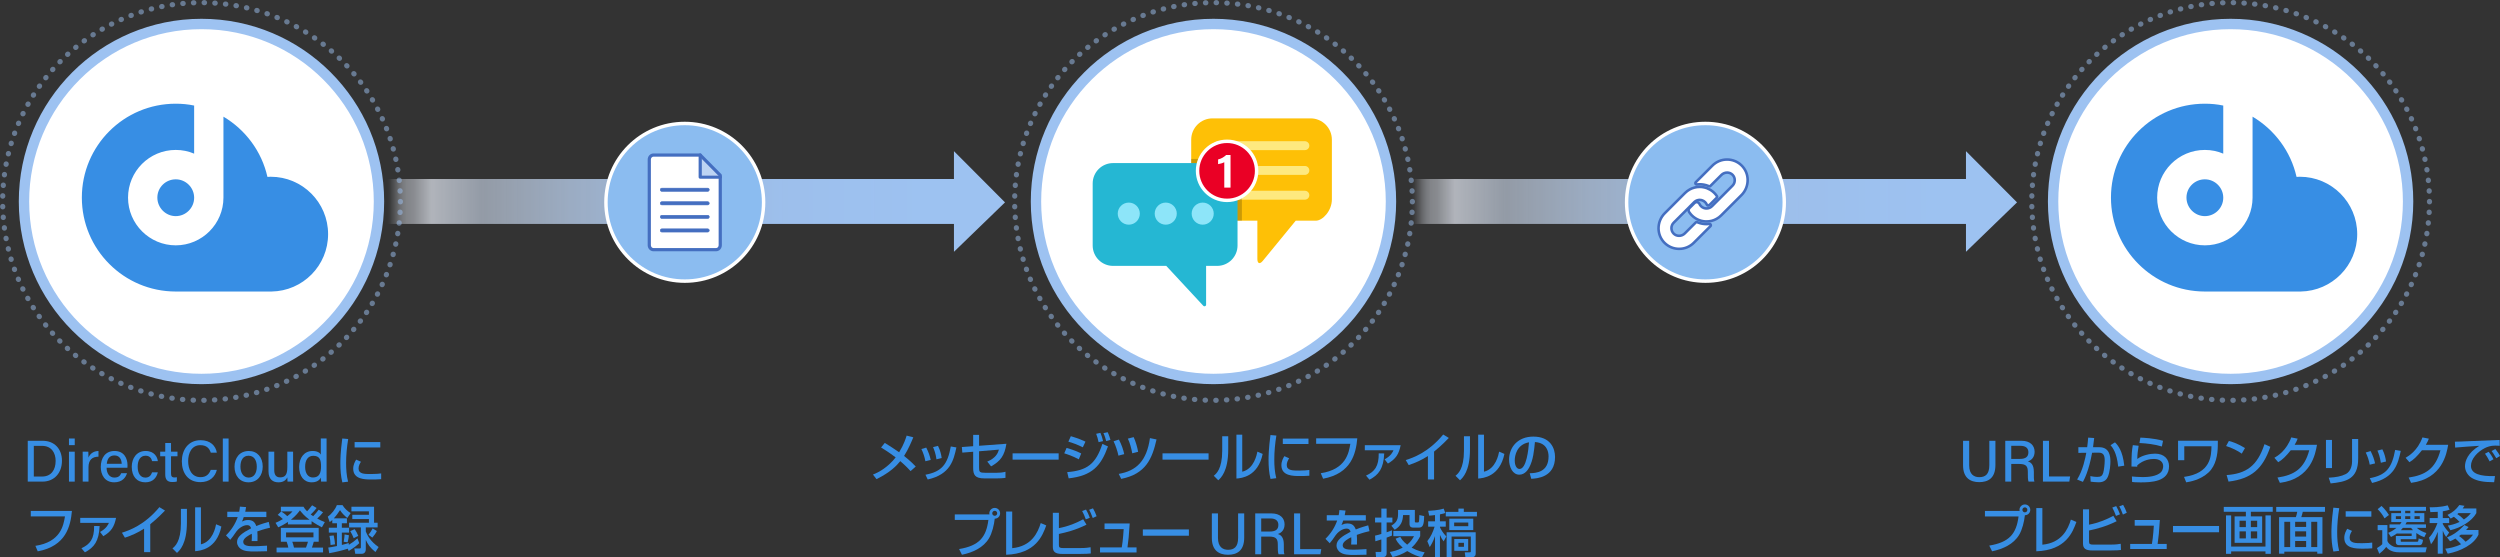
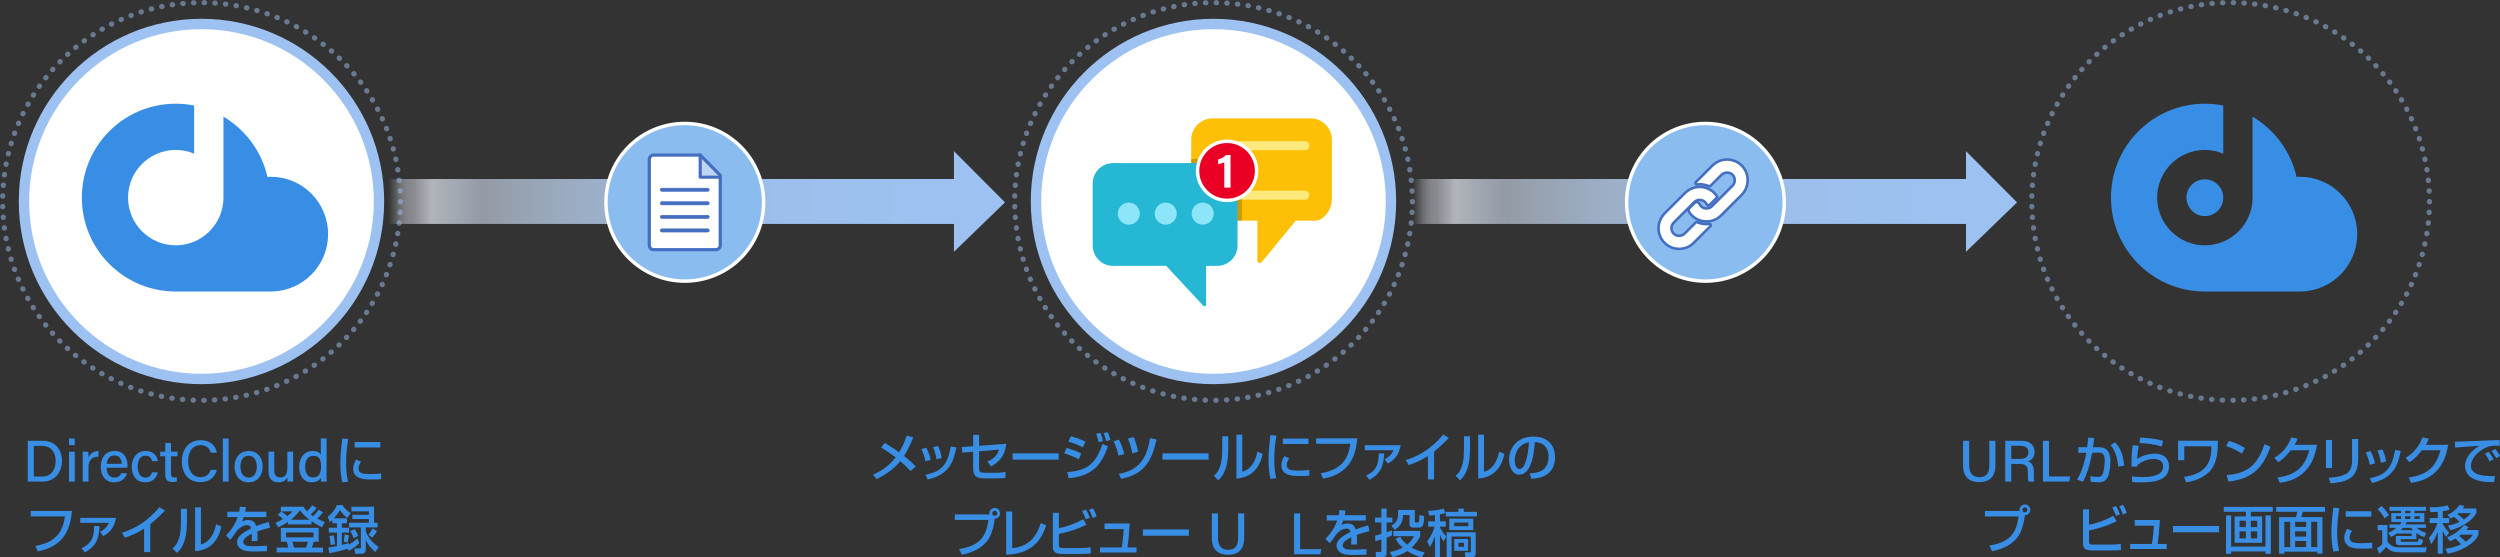
<svg xmlns="http://www.w3.org/2000/svg" xmlns:xlink="http://www.w3.org/1999/xlink" viewBox="0 0 1445.775 322.378">
  <rect x="0" y="0" width="1445.775" height="322.378" fill="#333333" stroke="none" />
  <defs>
    <style>.cls-1{fill:#8bbcf0;}.cls-1,.cls-2{stroke:#fff;stroke-width:2px;}.cls-1,.cls-2,.cls-3{stroke-miterlimit:10;}.cls-4{opacity:.5;}.cls-5{fill-rule:evenodd;}.cls-5,.cls-6,.cls-7,.cls-8,.cls-9,.cls-10,.cls-11,.cls-12,.cls-13,.cls-14,.cls-15,.cls-16{stroke-width:0px;}.cls-5,.cls-10{fill:#378ee4;}.cls-2{fill:#ea0025;}.cls-6,.cls-17{fill:#446ec0;}.cls-7{fill:url(#_名称未設定グラデーション_6-2);}.cls-8{fill:#bdd4f3;}.cls-9{fill:#25b7d3;}.cls-11{fill:#fec006;}.cls-18,.cls-19{fill:none;stroke-width:3px;}.cls-18,.cls-19,.cls-17{stroke-linecap:round;stroke-linejoin:round;}.cls-18,.cls-17{stroke:#446ec0;}.cls-19{stroke-dasharray:0 0 .199 5.978;}.cls-19,.cls-3{stroke:#9dc2f1;}.cls-12{fill:url(#_名称未設定グラデーション_6);}.cls-17{stroke-width:.35px;}.cls-3{stroke-width:6px;}.cls-3,.cls-13{fill:#fff;}.cls-14{fill:#8de5f9;}.cls-15{fill:#000;opacity:.2;}.cls-16{fill:#fef39e;opacity:.8;}</style>
    <linearGradient id="_名称未設定グラデーション_6" x1="2040.298" y1="7275.317" x2="2040.298" y2="6917.932" gradientTransform="translate(7499.134 -1923.781) rotate(90)" gradientUnits="userSpaceOnUse">
      <stop offset="0" stop-color="#e6ebf5" stop-opacity="0" />
      <stop offset=".001" stop-color="rgba(230,235,245,.066)" stop-opacity=".066" />
      <stop offset=".005" stop-color="rgba(230,235,245,.215)" stop-opacity=".215" />
      <stop offset=".009" stop-color="rgba(230,235,245,.347)" stop-opacity=".347" />
      <stop offset=".014" stop-color="rgba(230,235,245,.458)" stop-opacity=".458" />
      <stop offset=".019" stop-color="rgba(230,235,245,.547)" stop-opacity=".547" />
      <stop offset=".025" stop-color="rgba(230,235,245,.616)" stop-opacity=".616" />
      <stop offset=".032" stop-color="rgba(230,235,245,.665)" stop-opacity=".665" />
      <stop offset=".043" stop-color="rgba(230,235,245,.692)" stop-opacity=".692" />
      <stop offset=".072" stop-color="#e6ebf5" stop-opacity=".7" />
      <stop offset=".155" stop-color="rgba(212,225,244,.772)" stop-opacity=".772" />
      <stop offset=".305" stop-color="rgba(188,211,242,.872)" stop-opacity=".872" />
      <stop offset=".465" stop-color="rgba(170,201,241,.944)" stop-opacity=".944" />
      <stop offset=".642" stop-color="rgba(160,195,241,.986)" stop-opacity=".986" />
      <stop offset=".867" stop-color="#9dc2f1" />
    </linearGradient>
    <linearGradient id="_名称未設定グラデーション_6-2" y1="6682.95" y2="6332.671" xlink:href="#_名称未設定グラデーション_6" />
  </defs>
  <g id="arrow1">
    <polygon class="cls-12" points="551.678 145.618 581.203 117.04 551.678 87.416 551.678 103.527 223.817 103.527 223.817 129.506 551.678 129.506 551.678 145.618" />
    <polygon class="cls-7" points="1136.939 145.618 1166.464 117.04 1136.939 87.416 1136.939 103.527 816.184 103.527 816.184 129.506 1136.939 129.506 1136.939 145.618" />
  </g>
  <g id="Slack">
    <circle class="cls-3" cx="701.764" cy="116.517" r="102.647" />
    <g class="cls-4">
      <circle class="cls-19" cx="701.764" cy="116.517" r="115.017" />
    </g>
    <path class="cls-11" d="M688.887,80.782l-0,34.512c-0,6.803,5.525,12.326,12.328,12.326l25.933 0-0,22.113c-0,2.736,1.406,3.229,3.132,1.134l19.055-23.247s7.962 0,11.686 0c3.722 0,9.219-5.523,9.219-12.326l0-34.512c0-6.805-5.521-12.327-12.326-12.327l-56.699-0c-6.803-0-12.328,5.522-12.328,12.327Z" />
    <path class="cls-16" d="M754.622,86.815h-50.117c-1.422,0-2.575-1.153-2.575-2.576,0-1.423,1.153-2.576,2.575-2.576h50.117c1.422,0,2.575,1.153,2.575,2.576,0,1.423-1.153,2.576-2.575,2.576Z" />
-     <path class="cls-16" d="M754.622,101.139h-50.117c-1.422,0-2.575-1.153-2.575-2.576,0-1.423,1.153-2.576,2.575-2.576h50.117c1.422,0,2.575,1.153,2.575,2.576,0,1.423-1.153,2.576-2.575,2.576Z" />
    <path class="cls-16" d="M754.622,115.463h-50.117c-1.422,0-2.575-1.153-2.575-2.576s1.153-2.576,2.575-2.576h50.117c1.422,0,2.575,1.153,2.575,2.576s-1.153,2.576-2.575,2.576Z" />
    <path class="cls-15" d="M688.852,91.923l-0,23.371c-0,6.803,5.525,12.326,12.328,12.326l17.012 0.0 0-23.371c0-6.803-5.523-12.326-12.326-12.326l-17.014-0Z" />
    <path class="cls-9" d="M703.886,94.312h-60.189c-6.513,0-11.792,5.28-11.792,11.792v35.868c0,6.513,5.279,11.792,11.792,11.792h30.762l21.44,23.089c.571.615,1.601.211,1.601-.629v-22.46h6.387c6.513,0,11.792-5.28,11.792-11.792v-35.868c0-6.513-5.279-11.792-11.792-11.792Z" />
    <circle class="cls-14" cx="652.787" cy="123.547" r="6.387" />
    <circle class="cls-14" cx="674.16" cy="123.547" r="6.387" />
    <circle class="cls-14" cx="695.533" cy="123.547" r="6.387" />
    <circle class="cls-2" cx="709.632" cy="98.795" r="17.08" />
    <path class="cls-13" d="M708.012,108.507v-14.691c-.894.498-2.599.985-3.576,1.102v-2.712c1.673-.348,3.484-1.386,4.638-2.585h2.555v18.886h-3.617Z" />
    <path class="cls-10" d="M1138.799,254.91v14.184c0,5.381,2.921,6.857,5.854,6.857,3.422,0,5.792-1.619,5.792-6.857v-14.184h3.523v14.004c0,7.739-4.33,9.911-9.383,9.911-5.001,0-9.328-2.333-9.328-9.713v-14.202h3.542Z" />
    <path class="cls-10" d="M1163.122,268.301v10.221h-3.461v-23.612h9.444c4.908,0,7.528,2.671,7.528,6.349,0,3.087-1.755,4.92-3.912,5.56,1.783.501,3.477,1.897,3.477,6.021v1.042c0,1.619-.059,3.631.321,4.642h-3.384c-.427-1.02-.417-2.847-.417-5.118v-.473c0-3.214-.894-4.63-5.047-4.63h-4.55ZM1163.122,265.397h4.973c3.455,0,4.945-1.302,4.945-3.827,0-2.398-1.563-3.755-4.636-3.755h-5.282v7.582Z" />
    <path class="cls-10" d="M1181.454,254.91h3.505v20.646h12.211l-.464,2.967h-15.252v-23.612Z" />
    <path class="cls-10" d="M1211.085,253.32c-.12,1.29-.271,2.489-.66,5.31h3.63c6.029,0,6.42,5.399,6.42,8.37,0,1.17-.181,5.85-1.561,8.909-1.35,3-4.35,3-5.34,3-1.649,0-3.569-.24-4.529-.36l-.18-3.21c.84.181,2.279.45,4.05.45,1.92,0,2.85-.51,3.39-2.34.479-1.56.87-5.22.87-7.17,0-3.09-.87-4.529-3.54-4.5l-3.75.03c-1.92,10.59-4.439,15.21-5.31,16.859l-3.36-1.35c3.39-5.46,4.771-12.54,5.31-15.479l-4.59.06v-3.27h5.101c.3-2.25.449-3.93.569-5.55l3.48.24ZM1224.973,269.849c-.81-8.189-3.329-11.13-4.439-12.42l2.58-1.62c1.649,1.65,4.439,4.74,5.37,13.5l-3.511.54Z" />
    <path class="cls-10" d="M1236.794,257.79c-.51,3.3-.75,4.77-.78,7.619,3.03-2.249,7.561-3.06,10.26-3.06,5.43,0,8.1,3.3,8.1,7.319,0,9-10.529,9.3-16.499,9.3-2.939,0-4.109-.149-4.859-.239l-.12-3.181c1.05.091,3.81.36,6.359.36,2.61,0,8.1-.3,10.56-2.939.93-.99,1.17-2.761,1.17-3.36,0-2.37-1.83-4.2-5.37-4.2-2.01,0-6.029.48-9.6,3.66-.029.33-.029.48-.029.811l-3.33-.091c0-7.05.21-9.299.78-12.359l3.359.36ZM1250.234,258.21c-4.199-1.26-8.579-1.8-12.959-2.01l.51-3.12c1.47.06,7.8.3,13.109,1.83l-.66,3.3Z" />
    <path class="cls-10" d="M1282.603,254.88l-.029,2.97c-.061,4.86-.99,11.34-5.37,15.39-4.68,4.32-10.649,5.34-12.899,5.7l-1.26-3.15c15.539-2.1,15.749-12.09,15.869-17.699h-15.72v8.04h-3.6v-11.25h23.009Z" />
    <path class="cls-10" d="M1296.434,262.349c-2.25-1.649-5.97-3.479-9.06-4.41l1.619-2.939c2.641.75,5.25,1.62,9.3,4.109l-1.859,3.24ZM1287.674,274.739c11.22-.81,17.729-5.13,21.899-17.879l3.39,1.529c-4.41,12.81-10.89,18.479-24.18,20.13l-1.109-3.78Z" />
    <path class="cls-10" d="M1339.934,257.219c-.87,5.04-3.33,19.709-21.449,22.02l-1.41-3.061c9.779-1.439,15.539-5.159,18.39-15.779h-10.71c-2.7,3.42-4.979,5.61-7.229,6.9l-2.22-2.55c1.8-1.051,6.959-4.11,9.749-11.79l3.69.72c-.36.96-.66,1.801-1.71,3.54h12.899Z" />
    <path class="cls-10" d="M1348.605,270.689h-3.479v-16.289h3.479v16.289ZM1363.754,265.259c0,11.999-7.14,13.379-15.929,14.31l-1.11-3.3c4.35-.271,7.229-.78,9.84-2.101,3.479-1.77,3.66-6.18,3.66-7.319v-12.989h3.539v11.399Z" />
    <path class="cls-10" d="M1370.445,268.739c-.449-2.489-1.199-4.739-2.31-7.05l2.82-.84c1.409,2.88,2.01,4.62,2.579,7.14l-3.09.75ZM1370.475,276.539c9.54-1.77,12.81-6.06,14.67-16.35l3.239.57c-1.59,7.29-3.42,15.569-16.589,18.539l-1.32-2.76ZM1376.865,267.63c-.479-3.36-1.29-5.43-1.979-7.05l2.85-.721c1.35,2.61,1.89,5.221,2.13,7.021l-3,.75Z" />
    <path class="cls-10" d="M1415.805,257.219c-.87,5.04-3.33,19.709-21.449,22.02l-1.41-3.061c9.779-1.439,15.539-5.159,18.39-15.779h-10.71c-2.7,3.42-4.979,5.61-7.229,6.9l-2.22-2.55c1.8-1.051,6.959-4.11,9.749-11.79l3.69.72c-.36.96-.66,1.801-1.71,3.54h12.899Z" />
    <path class="cls-10" d="M1445.595,257.82c-.63-.061-1.32-.12-2.61-.12-2.699,0-4.529.72-5.939,1.409-4.26,2.131-8.069,6.24-8.069,10.29,0,4.56,5.25,6.18,13.89,5.91l-.48,3.569c-6.449-.03-9.659-.78-12.39-2.189-2.699-1.38-4.47-4.23-4.47-7.021,0-3.09,1.59-7.77,8.28-11.849-4.681.27-9.33.63-13.979,1.02l-.12-3.42c2.069,0,4.319-.12,6.39-.21,2.58-.12,16.35-.66,19.439-.78l.06,3.391ZM1439.776,266.819c-1.2-2.34-1.891-3.359-2.67-4.439l2.1-1.11c.81.99,1.89,2.46,2.79,4.32l-2.22,1.229ZM1443.616,264.989c-1.65-2.729-1.86-3.029-2.73-4.17l2.22-1.14c.99,1.2,2.25,3.03,2.67,4.02l-2.159,1.29Z" />
    <path class="cls-10" d="M1150.399,315.518c11.639-1.89,15.688-6.899,16.949-16.829h-19.439v-3.21h20.069c-.03-.149-.09-.33-.09-.63,0-1.71,1.409-3.12,3.119-3.12,1.74,0,3.12,1.41,3.12,3.12,0,1.62-1.229,3.09-3.12,3.12-.359,3.6-1.529,8.34-3.3,11.31-3.27,5.489-9.39,8.25-15.659,9.539l-1.649-3.3ZM1169.568,294.849c0,.811.66,1.44,1.439,1.44.811,0,1.44-.63,1.44-1.44,0-.81-.63-1.439-1.44-1.439-.779,0-1.439.63-1.439,1.439Z" />
-     <path class="cls-10" d="M1181.119,315.008c11.279-1.05,14.85-9.09,16.5-14.52l3.18,1.38c-2.101,5.851-6.06,16.38-23.189,16.949v-24.988h3.51v21.179Z" />
    <path class="cls-10" d="M1208.119,294.549v8.88c5.819-1.141,10.109-3,14.039-5.13l1.92,3.12c-6.33,3.149-11.729,4.47-15.959,5.369v6.479c0,1.381.569,1.681,2.43,1.681h10.02c3.18,0,4.92-.3,5.88-.48l.12,3.601c-1.23.119-2.58.27-6.33.27h-10.229c-4.05,0-5.399-1.26-5.399-4.08v-19.709h3.51ZM1223.688,298.359c-.811-2.22-1.17-3-2.13-4.829l2.25-.841c.899,1.591,1.59,3.03,2.189,4.74l-2.31.93ZM1227.708,297.58c-.93-2.55-1.439-3.54-2.1-4.771l2.22-.84c.78,1.351,1.56,2.94,2.1,4.56l-2.22,1.051Z" />
    <path class="cls-10" d="M1249.069,300.729c-.42,6.899-.75,10.02-1.29,13.829h5.25v2.94h-21.119v-2.94h12.569c.72-3.899,1.08-10.169,1.11-10.56h-11.07v-3.27h14.55Z" />
    <path class="cls-10" d="M1283.298,304.179v3.63h-26.639v-3.63h26.639Z" />
    <path class="cls-10" d="M1314.348,295.96h-12.659v2.67h6.54v15.299h-15.93v-15.299h6.51v-2.67h-12.779v-2.82h28.318v2.82ZM1287.32,298.059h2.97v18.029h19.859v-18.029h3.09v22.229h-3.09v-1.41h-19.859v1.41h-2.97v-22.229ZM1295.149,301.149v3.69h3.66v-3.69h-3.66ZM1295.149,307.298v4.08h3.66v-4.08h-3.66ZM1301.689,301.149v3.69h3.66v-3.69h-3.66ZM1301.689,307.298v4.08h3.66v-4.08h-3.66Z" />
    <path class="cls-10" d="M1344.558,295.989h-12.839c-.271,1.2-.54,2.131-.87,3.091h12.239v21.119h-3v-1.171h-19.049v1.171h-3.03v-21.119h9.689c.271-.721.63-1.891.811-3.091h-12.149v-2.819h28.198v2.819ZM1321.04,301.779v14.58h3.39v-14.58h-3.39ZM1327.309,301.779v2.94h6.359v-2.94h-6.359ZM1327.309,307.269v3.06h6.359v-3.06h-6.359ZM1327.309,312.879v3.48h6.359v-3.48h-6.359ZM1336.609,301.779v14.58h3.479v-14.58h-3.479Z" />
    <path class="cls-10" d="M1352.81,293.889c-.75,4.59-1.2,9.21-1.2,13.859,0,3.6.24,7.32,1.14,10.8l-3.329.42c-.87-3.51-1.141-7.229-1.141-11.069,0-1.62.061-6.42,1.11-14.31l3.42.3ZM1360.19,307.029c-.66,1.05-1.38,2.37-1.38,3.899,0,3.21,3.39,3.21,7.169,3.21,3.061,0,4.8-.21,5.91-.359v3.329c-1.979.181-4.26.181-5.49.181-3.93,0-10.679,0-10.679-6.24,0-2.34,1.02-4.109,1.71-5.249l2.76,1.229ZM1371.379,295.66v3.119h-14.85v-3.119h14.85Z" />
    <path class="cls-10" d="M1375.01,303.639h5.64v9.119c.181.51.51,1.53,2.34,2.7,1.59,1.05,2.73,1.05,4.14,1.05h16.29l-.69,2.91h-15.089c-5.07,0-6.84-2.13-7.68-3.12-1.59,1.98-2.49,2.79-3.99,3.96l-1.35-3.3c.479-.271,2.31-1.44,3.06-2.25v-8.1h-2.67v-2.97ZM1377.26,292.599c2.4,2.19,3.93,4.68,4.29,5.22l-2.58,1.95c-.78-1.62-2.46-3.899-3.96-5.31l2.25-1.86ZM1386.29,308.409c-1.439,1.05-2.46,1.59-3.569,2.13l-1.59-2.399c1.02-.42,2.64-1.11,4.8-2.88h-4.05v-2.011h6.06c.479-.569.63-.869.899-1.35h-5.939v-5.13h5.64v-1.38h-6.659v-2.25h21.089v2.25h-6.63v1.38h5.67v5.13h-10.17c-.18.36-.359.69-.75,1.35h11.88v2.011h-5.28c1.65,1.71,4.62,2.699,5.49,2.999l-1.17,2.4c-2.25-.75-3.87-1.86-4.62-2.4v3.57h-9.029v.96c0,.27,0,.51.39.51h9c.75,0,.78-.18.96-1.92l2.52.811c-.21,1.859-.6,3.06-1.92,3.06h-11.969c-1.71,0-1.801-1.32-1.801-1.62v-3.66h9.15v-1.409h-8.4v-.15ZM1385.54,298.509v1.62h3v-1.62h-3ZM1395.469,306.609c-.6-.63-.84-.96-1.109-1.35h-4.74c-.57.72-1.109,1.229-1.229,1.35h7.079ZM1390.94,295.389v1.38h2.97v-1.38h-2.97ZM1390.94,298.509v1.62h2.97v-1.62h-2.97ZM1396.339,298.509v1.62h3.03v-1.62h-3.03Z" />
    <path class="cls-10" d="M1409.78,295.989c-1.229.091-2.34.15-4.29.181l-.39-2.82c1.41.03,6.149.09,10.409-1.109l1.11,2.489c-.99.36-1.83.66-3.93.96v3.93h3.689v2.88h-3.689v.54c.96,1.83,2.22,3.42,3.689,4.92l-1.739,2.58c-.84-1.14-1.29-1.92-1.95-3.66v13.32h-2.91v-12.66c-1.5,4.14-3,6.03-3.899,7.2l-1.17-3.78c2.58-2.729,4.02-6.06,4.89-8.46h-4.5v-2.88h4.68v-3.63ZM1433.329,306.519v2.67c-2.55,5.64-10.259,9.569-17.789,11.01l-1.41-2.88c2.19-.271,5.46-.78,9.12-2.58-.69-.811-2.46-2.61-3.27-3.3-1.29.84-2.19,1.199-3.09,1.59l-1.74-2.25c3.39-1.351,6.569-3.45,10.02-7.14l2.43,1.14c-.479.66-.81,1.05-1.47,1.74h7.199ZM1432.099,294.069v2.67c-2.64,4.74-8.97,8.49-15.029,9.9l-1.44-2.7c1.62-.271,3.84-.69,6.75-2.1-.81-.9-2.01-2.07-3.27-3-.84.54-1.05.66-1.83,1.08l-1.86-2.16c3.181-1.53,4.771-2.94,6.87-5.7l2.939.45c-.479.75-.659,1.05-1.05,1.56h7.92ZM1421.719,296.739c-.18.211-.359.36-.63.57,1.41.9,2.4,1.68,3.81,3.12,2.37-1.62,3.15-2.61,4.021-3.69h-7.2ZM1423.189,309.189c-.42.3-.659.51-1.079.81,2.039,1.38,3.51,3,3.779,3.3,2.7-1.77,3.78-3.42,4.26-4.109h-6.96Z" />
    <path class="cls-1" d="M350.422,116.993c0,25.245,20.523,45.586,45.586,45.586,25.245,0,45.586-20.341,45.586-45.586,0-25.245-20.523-45.586-45.586-45.586-25.245,0-45.586,20.341-45.586,45.586Z" />
    <path class="cls-1" d="M940.683,116.993c0,25.245,20.523,45.586,45.586,45.586,25.245,0,45.586-20.341,45.586-45.586,0-25.245-20.523-45.586-45.586-45.586-25.245,0-45.586,20.341-45.586,45.586Z" />
    <path class="cls-13" d="M414.087,144.392h-36.159c-1.349-0-2.443-1.167-2.443-2.606v-49.515c0-1.439,1.094-2.606,2.443-2.606l27.018 0,11.584,11.71v40.411c0,1.439-1.094,2.606-2.443,2.606Z" />
    <path class="cls-17" d="M409.233,110.661l-26.451-0c-.513 0-.929-.416-.929-.929,0-.513.416-.929.929-.929h26.451c.513,0,.929.416.929.929,0,.513-.416.929-.929.929Z" />
    <path class="cls-17" d="M409.233,118.507h-26.451c-.513,0-.929-.416-.929-.929s.416-.929.929-.929h26.451c.513,0,.929.416.929.929,0,.513-.416.929-.929.929Z" />
    <path class="cls-17" d="M409.233,126.353h-26.451c-.513,0-.929-.416-.929-.929,0-.513.416-.929.929-.929h26.451c.513-0.0.929.416.929.929,0,.513-.416.929-.929.929Z" />
    <path class="cls-17" d="M409.233,134.199h-26.451c-.513,0-.929-.416-.929-.929,0-.513.416-.929.929-.929h26.451c.513,0,.929.416.929.929,0,.513-.416.929-.929.929Z" />
    <polygon class="cls-8" points="405.141 89.433 405.585 101.522 416.009 101.522 405.141 89.433" />
    <path class="cls-6" d="M416.53,103.365h-11.584c-.513,0-.929-.416-.929-.929v-12.77c0-.513.416-.929.929-.929.513 0.0.929.416.929.929v11.841h10.654c.513 0.0.929.416.929.929,0,.513-.416.929-.929.929Z" />
    <path class="cls-6" d="M414.088,145.321h-36.159c-1.86,0-3.373-1.585-3.373-3.535v-49.515c0-1.95,1.513-3.535,3.373-3.535l27.018-0c.248 0.0.486.1.661.276l11.584,11.71c.171.174.268.408.268.653v40.411c0,1.95-1.513,3.535-3.372,3.535ZM377.928,90.595c-.835,0-1.514.752-1.514,1.676v49.515c0,.924.679,1.676,1.514,1.676h36.159c.835,0,1.513-.752,1.513-1.676v-40.029l-11.042-11.163h-26.63Z" />
    <path class="cls-18" d="M988.626,130.256c-.569.068-1.145.106-1.722.106-.841,0-1.691-.076-2.517-.227-.902-.159-1.79-.402-2.639-.736-.182-.068-.357-.144-.538-.22l-6.37,6.362c-1.001,1.001-2.396,1.577-3.829,1.577-1.426,0-2.738-.546-3.7-1.547-1.964-2.032-1.941-5.315.06-7.31l6.886-6.885,4.989-4.997c.081-.081.167-.155.253-.229.07-.061.14-.12.212-.176.183-.144.374-.275.572-.392.068-.04.137-.079.206-.115.206-.109.419-.205.639-.285.079-.029.159-.056.239-.08.212-.066.43-.118.652-.156.1-.017.201-.031.302-.043.107-.012.213-.026.322-.031h.008c.099-.016.197-.016.296-.016.622,0,1.236.114,1.82.334.698.258,1.327.66,1.858,1.19.455.455.819.978,1.077,1.555.023.06.053.113.091.159.243-.099.463-.25.652-.44l3.822-3.822c-.394-.607-.865-1.175-1.388-1.698-.523-.523-1.092-.994-1.699-1.395-.136-.091-.273-.182-.41-.266-.569-.341-1.168-.637-1.774-.872-.675-.258-1.372-.455-2.078-.576-.652-.114-1.319-.175-1.986-.175-1.911,0-3.753.478-5.392,1.372-.925.508-1.782,1.152-2.54,1.911l-11.746,11.746c-2.161,2.161-3.382,5.156-3.359,8.227.03,3.033,1.221,5.846,3.367,7.917,2.1,2.032,4.868,3.146,7.795,3.146,3.003,0,5.824-1.168,7.939-3.283l5.4-5.4,4.232-4.216c-.006.001-.012.001-.018.002l.017-.016Z" />
    <path class="cls-18" d="M1006.575,96.148c-2.101-2.025-4.868-3.139-7.795-3.139-3.003,0-5.824,1.16-7.94,3.283l-5.399,5.399-4.233,4.216c.006-.001.012-.001.019-.002l-.017.016c.569-.068,1.145-.106,1.721-.106.841,0,1.691.076,2.51.22.895.159,1.79.402,2.639.735.182.068.371.144.554.22l6.362-6.355c1.001-1.001,2.397-1.577,3.83-1.577,1.425,0,2.745.546,3.708,1.54,1.964,2.032,1.934,5.315-.068,7.317l-6.878,6.885-4.997,4.998c-.91.91-2.116,1.44-3.413,1.501-.09.015-.189.015-.28.015-.629,0-1.236-.107-1.82-.326-.705-.258-1.327-.66-1.866-1.19-.455-.456-.811-.978-1.069-1.555-.023-.061-.053-.114-.099-.167-.182-.273-.493-.44-.834-.44-.266,0-.523.107-.72.296l-2.919,2.927c-.341.334-.395.865-.144,1.266.046.076.098.152.144.22.409.607.872,1.176,1.395,1.699.523.524,1.092.993,1.698,1.388.129.099.266.182.402.265.569.341,1.16.637,1.782.872.66.258,1.357.455,2.07.584.653.114,1.32.174,1.987.174,1.919,0,3.761-.478,5.399-1.38.918-.5,1.775-1.138,2.533-1.903l11.754-11.753c2.161-2.154,3.382-5.157,3.352-8.227-.023-3.033-1.221-5.846-3.367-7.917Z" />
    <path class="cls-13" d="M988.626,130.256c-.569.068-1.145.106-1.722.106-.841,0-1.691-.076-2.517-.227-.902-.159-1.79-.402-2.639-.736-.182-.068-.357-.144-.538-.22l-6.37,6.362c-1.001,1.001-2.396,1.577-3.829,1.577-1.426,0-2.738-.546-3.7-1.547-1.964-2.032-1.941-5.315.06-7.31l6.886-6.885,4.989-4.997c.081-.081.167-.155.253-.229.07-.061.14-.12.212-.176.183-.144.374-.275.572-.392.068-.04.137-.079.206-.115.206-.109.419-.205.639-.285.079-.029.159-.056.239-.08.212-.066.43-.118.652-.156.1-.017.201-.031.302-.043.107-.012.213-.026.322-.031h.008c.099-.016.197-.016.296-.016.622,0,1.236.114,1.82.334.698.258,1.327.66,1.858,1.19.455.455.819.978,1.077,1.555.023.06.053.113.091.159.243-.099.463-.25.652-.44l3.822-3.822c-.394-.607-.865-1.175-1.388-1.698-.523-.523-1.092-.994-1.699-1.395-.136-.091-.273-.182-.41-.266-.569-.341-1.168-.637-1.774-.872-.675-.258-1.372-.455-2.078-.576-.652-.114-1.319-.175-1.986-.175-1.911,0-3.753.478-5.392,1.372-.925.508-1.782,1.152-2.54,1.911l-11.746,11.746c-2.161,2.161-3.382,5.156-3.359,8.227.03,3.033,1.221,5.846,3.367,7.917,2.1,2.032,4.868,3.146,7.795,3.146,3.003,0,5.824-1.168,7.939-3.283l5.4-5.4,4.232-4.216c-.006.001-.012.001-.018.002l.017-.016Z" />
    <path class="cls-13" d="M1006.575,96.148c-2.101-2.025-4.868-3.139-7.795-3.139-3.003,0-5.824,1.16-7.94,3.283l-5.399,5.399-4.233,4.216c.006-.001.012-.001.019-.002l-.017.016c.569-.068,1.145-.106,1.721-.106.841,0,1.691.076,2.51.22.895.159,1.79.402,2.639.735.182.068.371.144.554.22l6.362-6.355c1.001-1.001,2.397-1.577,3.83-1.577,1.425,0,2.745.546,3.708,1.54,1.964,2.032,1.934,5.315-.068,7.317l-6.878,6.885-4.997,4.998c-.91.91-2.116,1.44-3.413,1.501-.09.015-.189.015-.28.015-.629,0-1.236-.107-1.82-.326-.705-.258-1.327-.66-1.866-1.19-.455-.456-.811-.978-1.069-1.555-.023-.061-.053-.114-.099-.167-.182-.273-.493-.44-.834-.44-.266,0-.523.107-.72.296l-2.919,2.927c-.341.334-.395.865-.144,1.266.046.076.098.152.144.22.409.607.872,1.176,1.395,1.699.523.524,1.092.993,1.698,1.388.129.099.266.182.402.265.569.341,1.16.637,1.782.872.66.258,1.357.455,2.07.584.653.114,1.32.174,1.987.174,1.919,0,3.761-.478,5.399-1.38.918-.5,1.775-1.138,2.533-1.903l11.754-11.753c2.161-2.154,3.382-5.157,3.352-8.227-.023-3.033-1.221-5.846-3.367-7.917Z" />
  </g>
  <g id="DirectCloud">
    <circle class="cls-3" cx="116.517" cy="116.517" r="102.647" />
    <g class="cls-4">
      <circle class="cls-19" cx="116.517" cy="116.517" r="115.017" />
    </g>
    <path class="cls-5" d="M156.555,102.213c-.005,0-.01.001-.015.001-.004,0-.009-.001-.013-.001-.641.084-1.201.084-1.868.084-3.311-14.769-12.732-27.303-25.436-34.829v46.827c0,15.194-12.393,27.587-27.587,27.587s-27.587-12.393-27.587-27.587,12.308-27.587,27.587-27.587c3.792,0,7.328.736,10.639,2.151v-27.813c-3.452-.736-7.017-1.075-10.639-1.075-30.049,0-54.297,24.333-54.297,54.297,0,29.959,24.269,54.317,54.311,54.324-.005,0-.01.001-.014.001h55.344c18.165-.255,32.765-15.024,32.765-33.189,0-18.335-14.855-33.189-33.189-33.189Z" />
-     <path class="cls-5" d="M90.997,114.267c0,5.857,4.782,10.724,10.639,10.724,5.857,0,10.639-4.782,10.639-10.639,0-5.857-4.782-10.639-10.639-10.639-5.857,0-10.639,4.697-10.639,10.554Z" />
-     <circle class="cls-3" cx="1289.975" cy="116.517" r="102.647" />
    <g class="cls-4">
      <circle class="cls-19" cx="1289.975" cy="116.517" r="115.017" />
    </g>
    <path class="cls-5" d="M1330.012,102.213c-.005,0-.01.001-.015.001-.004,0-.009-.001-.013-.001-.641.084-1.201.084-1.868.084-3.311-14.769-12.732-27.303-25.436-34.829v46.827c0,15.194-12.393,27.587-27.587,27.587s-27.587-12.393-27.587-27.587,12.308-27.587,27.587-27.587c3.792,0,7.328.736,10.639,2.151v-27.813c-3.452-.736-7.017-1.075-10.639-1.075-30.049,0-54.297,24.333-54.297,54.297,0,29.959,24.269,54.317,54.311,54.324-.005,0-.01.001-.014.001h55.344c18.165-.255,32.765-15.024,32.765-33.189,0-18.335-14.855-33.189-33.189-33.189Z" />
    <path class="cls-5" d="M1264.455,114.267c0,5.857,4.782,10.724,10.639,10.724,5.857,0,10.639-4.782,10.639-10.639,0-5.857-4.782-10.639-10.639-10.639-5.857,0-10.639,4.697-10.639,10.554Z" />
    <path class="cls-10" d="M526.608,272.438c-1.021-1.109-2.67-2.909-5.97-5.76-2.16,2.67-5.76,6.48-13.739,10.41l-2.07-2.641c1.41-.569,5.04-1.949,9.51-5.999,1.41-1.29,2.7-2.7,3.63-3.93-4.02-3.03-6.57-4.59-8.43-5.73l2.13-2.64c1.89,1.14,4.739,2.88,8.31,5.399,2.82-4.619,3.84-8.069,4.35-9.629l3.84.989c-.87,2.101-2.729,6.69-5.34,10.77,3.811,3.03,5.64,4.95,6.75,6.12l-2.97,2.64Z" />
    <path class="cls-10" d="M535.158,266.739c-.449-2.49-1.199-4.74-2.31-7.05l2.82-.84c1.409,2.88,2.01,4.619,2.579,7.14l-3.09.75ZM535.188,274.539c9.54-1.771,12.81-6.061,14.67-16.35l3.239.57c-1.59,7.289-3.42,15.569-16.589,18.539l-1.32-2.76ZM541.578,265.629c-.479-3.359-1.29-5.43-1.979-7.05l2.85-.72c1.35,2.609,1.89,5.22,2.13,7.02l-3,.75Z" />
    <path class="cls-10" d="M582.018,256.629c-1.08,6.9-3.45,10.08-8.88,13.08l-2.189-2.76c4.89-2.04,6.149-4.86,6.749-6.93l-11.489.96v9.329c0,2.7.271,3.12,3.81,3.12h6.181c1.71,0,3.63-.15,5.279-.6v3.51c-1.2.239-3.87.33-5.13.33h-6.989c-5.58,0-6.57-2.07-6.57-6.15v-9.27l-6.27.51-.27-3.239,6.539-.48v-6.569h3.42v6.33l15.81-1.171Z" />
    <path class="cls-10" d="M612.228,262.178v3.63h-26.639v-3.63h26.639Z" />
    <path class="cls-10" d="M623.869,265.629c-3.51-1.92-7.14-3.09-8.399-3.479l1.35-3.12c.45.12,5.399,1.53,8.46,3.21l-1.41,3.39ZM617.179,273.039c11.339-.931,16.499-4.53,20.339-16.319l3.24,1.439c-4.021,11.25-9.15,16.979-22.739,18.479l-.84-3.6ZM626.209,258.669c-3.18-1.59-6.029-2.579-8.369-3.27l1.439-3.149c4.53,1.35,6.779,2.369,8.46,3.149l-1.53,3.27ZM635.329,255.699c-.421-2.04-.811-3.239-1.41-4.83l2.46-.539c.75,1.8,1.02,2.579,1.529,4.77l-2.579.6ZM639.708,255.069c-.689-2.7-1.26-3.93-1.56-4.59l2.43-.54c.84,1.74,1.41,3.72,1.62,4.44l-2.49.689Z" />
    <path class="cls-10" d="M646.79,263.499c-.51-2.64-1.68-6-2.79-8.31l3.061-.99c1.59,2.94,2.579,6.03,3.09,8.43l-3.36.87ZM646.969,274.058c10.2-1.74,16.2-7.47,18.06-20.699l3.81.78c-2.489,10.919-6.029,19.949-20.429,22.799l-1.44-2.88ZM654.799,262.149c-.51-2.7-1.38-6.18-2.55-8.49l3.359-.87c1.11,2.311,2.19,6.09,2.58,8.49l-3.39.87Z" />
    <path class="cls-10" d="M698.928,262.178v3.63h-26.639v-3.63h26.639Z" />
    <path class="cls-10" d="M710.299,259.959c0,12.6-4.26,16.439-5.76,17.789l-2.61-2.609c1.38-1.11,4.89-3.84,4.89-14.52v-8.34h3.48v7.68ZM718.399,272.798c6.899-1.65,8.459-10.08,8.76-11.609l3.06,1.319c-2.76,13.2-12.33,14.01-15.18,14.25v-25.379h3.36v21.419Z" />
    <path class="cls-10" d="M738.139,251.889c-.75,4.59-1.199,9.21-1.199,13.859,0,3.6.239,7.319,1.14,10.8l-3.33.42c-.87-3.51-1.14-7.229-1.14-11.069,0-1.62.06-6.42,1.109-14.31l3.42.3ZM745.519,265.029c-.66,1.05-1.38,2.37-1.38,3.899,0,3.21,3.39,3.21,7.17,3.21,3.06,0,4.8-.21,5.909-.36v3.33c-1.979.181-4.26.181-5.489.181-3.93,0-10.68,0-10.68-6.24,0-2.34,1.021-4.109,1.71-5.25l2.76,1.23ZM756.709,253.659v3.12h-14.85v-3.12h14.85Z" />
    <path class="cls-10" d="M784.939,253.479c-.78,8.729-3.39,20.339-19.77,23.369l-1.35-3.18c14.549-2.22,16.229-11.7,17.099-17.01h-19.769v-3.18h23.789Z" />
    <path class="cls-10" d="M810.019,257.469c-1.05,5.159-2.729,7.89-7.38,10.619l-1.89-2.46c3.72-2.01,4.68-4.26,5.13-5.25h-16.59v-2.909h20.729ZM789.98,275.048c5.01-2.28,7.439-5.4,7.35-12.87l3.18.061c-.39,8.789-3.18,12.359-8.52,15.18l-2.01-2.37Z" />
    <path class="cls-10" d="M829.339,277.298h-3.569v-13.59c-3.42,2.28-7.2,3.96-11.1,5.25l-1.71-2.88c4.05-1.32,12.959-4.26,21.659-14.789l3.24,1.979c-1.171,1.2-4.351,4.56-8.521,7.89v16.14Z" />
    <path class="cls-10" d="M850.1,259.959c0,12.6-4.26,16.439-5.76,17.789l-2.61-2.609c1.38-1.11,4.89-3.84,4.89-14.52v-8.34h3.48v7.68ZM858.2,272.798c6.899-1.65,8.459-10.08,8.76-11.609l3.06,1.319c-2.76,13.2-12.33,14.01-15.18,14.25v-25.379h3.36v21.419Z" />
    <path class="cls-10" d="M884.66,273.698c3.57-.149,10.89-.479,10.89-9.779,0-2.37-.81-7.829-7.89-8.279-.48,4.979-.99,10.35-3.27,14.64-.511.93-2.28,4.229-5.76,4.229-3.931,0-5.91-4.5-5.91-8.7,0-7.229,5.1-13.319,14.01-13.319,9.959,0,12.569,6.84,12.569,11.76,0,11.909-10.649,12.479-13.77,12.63l-.87-3.181ZM875.99,266.258c0,3.24,1.26,4.95,2.76,4.95,4.021,0,5.19-11.22,5.49-15.42-7.17,1.261-8.25,7.83-8.25,10.47Z" />
    <path class="cls-10" d="M554.649,317.517c11.639-1.89,15.688-6.899,16.949-16.829h-19.439v-3.21h20.069c-.03-.149-.09-.33-.09-.63,0-1.71,1.409-3.12,3.119-3.12,1.74,0,3.12,1.41,3.12,3.12,0,1.62-1.229,3.09-3.12,3.12-.359,3.6-1.529,8.34-3.3,11.31-3.27,5.489-9.39,8.25-15.659,9.539l-1.649-3.3ZM573.818,296.848c0,.811.66,1.44,1.439,1.44.811,0,1.44-.63,1.44-1.44,0-.81-.63-1.439-1.44-1.439-.779,0-1.439.63-1.439,1.439Z" />
    <path class="cls-10" d="M585.369,317.007c11.28-1.05,14.85-9.09,16.5-14.52l3.18,1.38c-2.101,5.851-6.06,16.38-23.189,16.949v-24.988h3.51v21.179Z" />
    <path class="cls-10" d="M612.369,296.548v8.88c5.819-1.141,10.109-3,14.039-5.13l1.92,3.12c-6.329,3.149-11.729,4.47-15.959,5.369v6.479c0,1.381.569,1.681,2.43,1.681h10.02c3.18,0,4.92-.3,5.88-.48l.12,3.601c-1.23.119-2.58.27-6.33.27h-10.229c-4.05,0-5.399-1.26-5.399-4.08v-19.709h3.51ZM627.938,300.358c-.811-2.22-1.17-3-2.13-4.829l2.25-.841c.899,1.591,1.59,3.03,2.189,4.74l-2.31.93ZM631.958,299.579c-.93-2.55-1.439-3.54-2.1-4.771l2.22-.84c.78,1.351,1.56,2.94,2.1,4.56l-2.22,1.051Z" />
    <path class="cls-10" d="M653.319,302.728c-.42,6.899-.75,10.02-1.29,13.829h5.25v2.94h-21.119v-2.94h12.569c.72-3.899,1.08-10.169,1.11-10.56h-11.07v-3.27h14.55Z" />
    <path class="cls-10" d="M687.548,306.178v3.63h-26.639v-3.63h26.639Z" />
    <path class="cls-10" d="M704.366,296.91v14.183c0,5.381,2.921,6.858,5.854,6.858,3.421,0,5.792-1.619,5.792-6.858v-14.183h3.522v14.004c0,7.738-4.33,9.911-9.383,9.911-5,0-9.327-2.333-9.327-9.714v-14.201h3.541Z" />
-     <path class="cls-10" d="M729.368,310.301v10.221h-3.461v-23.612h9.444c4.908,0,7.529,2.67,7.529,6.349,0,3.087-1.756,4.92-3.913,5.56,1.783.501,3.478,1.897,3.478,6.021v1.041c0,1.62-.06,3.632.321,4.643h-3.384c-.427-1.02-.418-2.847-.418-5.118v-.473c0-3.215-.893-4.63-5.047-4.63h-4.55ZM729.368,307.396h4.974c3.455,0,4.944-1.301,4.944-3.826,0-2.398-1.563-3.755-4.636-3.755h-5.282v7.581Z" />
    <path class="cls-10" d="M748.381,296.91h3.504v20.646h12.211l-.463,2.967h-15.252v-23.612Z" />
    <path class="cls-10" d="M778.14,295.258c-.09.69-.18,1.26-.479,2.67h12.209v3.09h-13.079c-.36,1.23-.72,1.95-1.021,2.58,1.17-.51,1.98-.87,3.48-.87,2.609,0,3.93,1.05,4.8,3.479,2.939-1.229,5.58-1.949,7.199-2.399l.75,3.359c-1.38.301-3.659.841-7.35,2.16.15,1.38.15,2.91.09,5.58h-3.359c.09-.78.12-1.23.12-2.25,0-.84-.03-1.44-.061-1.979-1.35.659-4.949,2.43-4.949,4.649,0,2.55,3.39,2.55,6.27,2.55.39,0,3.42,0,7.5-.33v3.24c-2.25.09-4.771.149-7.021.149-3.27,0-6.359-.06-8.43-1.71-.569-.449-1.89-1.71-1.89-3.779,0-3.06,2.97-5.22,8.13-7.92-.3-.93-.75-1.83-2.34-1.83-2.67,0-5.31,2.4-6.24,3.75-1.859,2.729-2.069,3.03-3.479,4.71l-2.46-2.55c3.03-2.97,5.399-6.57,6.78-10.59h-6.03v-3.09h6.899c.271-1.38.33-2.07.391-2.939l3.569.27Z" />
    <path class="cls-10" d="M795.211,309.748c.899-.18,1.29-.27,3.63-.96v-6.63h-3.63v-2.819h3.63v-5.22h3.06v5.22h3.33v2.819h-3.33v5.67c1.8-.63,2.34-.84,3.06-1.14v3.06c-.84.33-1.38.57-3.06,1.17v9.03c0,2.01-1.26,2.25-2.52,2.25h-3.601l-.27-3h2.58c.54,0,.75-.03.75-.63v-6.601c-1.11.36-2.04.66-3.45,1.051l-.18-3.271ZM821.31,310.078c-.69,1.38-2.07,3.99-4.95,6.66,3.51,1.89,6.12,2.399,7.53,2.67l-1.59,2.97c-1.681-.48-4.74-1.38-8.46-3.69-2.88,1.83-5.67,2.761-8.489,3.511l-1.62-3c1.47-.24,4.109-.721,7.47-2.49-2.851-2.46-3.69-4.29-4.11-5.189l2.73-1.05c.479.899,1.38,2.489,3.96,4.529,2.22-1.8,3.27-3.689,3.959-4.92h-11.969v-3.029h15.539v3.029ZM808.501,294.898h9.72v6.601c0,.39.09.659.66.659h1.08c.39,0,.51-.18.6-.449.12-.301.27-2.25.27-3.84l2.761.569c-.091,5.19-.721,6.69-3.15,6.69h-3.12c-2.189,0-2.189-1.561-2.189-2.221v-5.039h-3.72c-.21,3.72-1.23,6.3-4.83,8.52l-1.95-2.34c1.98-1.351,3.87-2.641,3.87-6.54v-2.61Z" />
    <path class="cls-10" d="M829.891,297.869c-1.5.21-2.4.27-3.39.33l-.57-2.79c.96-.03,5.939-.24,8.939-1.29l.96,2.55c-.72.27-1.14.42-3.09.78v4.05h3.36v3.09h-3.36v.359c.63,1.32,1.74,3.33,3.689,5.28l-1.56,2.85c-.99-1.29-1.5-2.189-2.13-3.75v12.96h-2.85v-12.27c-1.11,3.329-2.311,5.189-3.061,6.359l-1.409-3.45c1.89-2.249,3.239-5.1,4.229-8.339h-3.72v-3.09h3.96v-3.63ZM843.42,294.119h3.12v1.89h7.59v2.64h-18.029v-2.64h7.319v-1.89ZM853.41,307.798v12.089c0,.75,0,2.4-2.43,2.4h-3.51l-.39-2.88h2.85c.66,0,.66-.271.66-.66v-8.46h-11.13v12h-2.85v-14.489h16.799ZM852,299.968v6.569h-13.859v-6.569h13.859ZM840.96,302.188v2.1h8.159v-2.1h-8.159ZM849.06,311.698v6.84h-8.04v-6.84h8.04ZM843.42,313.918v2.311h3.21v-2.311h-3.21Z" />
    <path class="cls-10" d="M16.045,254.91h8.613c6.682,0,11.172,4.525,11.172,11.556,0,6.967-4.373,12.057-11.299,12.057h-8.486v-23.612ZM19.549,275.587h4.741c5.362,0,7.884-3.863,7.884-9.065,0-4.509-2.309-8.675-7.869-8.675h-4.756v17.74Z" />
    <path class="cls-10" d="M39.882,253.59h3.338v3.839h-3.338v-3.839ZM39.882,261.215h3.338v17.307h-3.338v-17.307Z" />
    <path class="cls-10" d="M47.837,265.916c0-2.284-.019-3.678-.034-4.7h3.272c.049.466.099,1.895.099,3.437.877-2.271,2.899-3.771,5.776-3.845v3.288c-3.536.068-5.776,1.743-5.776,6.19v8.236h-3.338v-12.606Z" />
    <path class="cls-10" d="M61.647,270.505c.019,3.258,1.657,5.684,4.488,5.684,2.593,0,3.418-1.292,3.953-2.516h3.356c-.667,2.197-2.531,5.257-7.408,5.257-5.492,0-7.761-4.392-7.761-8.864,0-5.201,2.63-9.259,7.949-9.259,5.652,0,7.519,4.444,7.519,8.258,0,.538,0,.968-.049,1.44h-12.047ZM70.369,268.237c-.034-2.686-1.344-4.858-4.182-4.858-2.899,0-4.157,2.015-4.438,4.858h8.62Z" />
    <path class="cls-10" d="M91.266,273.17c-.708,2.961-2.726,5.761-7.275,5.761-4.883,0-7.8-3.486-7.8-8.963,0-4.936,2.837-9.16,8.02-9.16,5.152,0,6.858,3.678,7.056,5.856h-3.294c-.402-1.693-1.446-3.115-3.826-3.115-2.893,0-4.531,2.488-4.531,6.305,0,3.892,1.61,6.352,4.438,6.352,2.064,0,3.251-1.119,3.903-3.035h3.31Z" />
    <path class="cls-10" d="M92.639,261.215h2.93v-5.025h3.337v5.025h3.737v2.663h-3.737v9.829c0,1.61.408,2.404,1.947,2.404.386,0,.977-.019,1.428-.127v2.454c-.779.284-1.857.321-2.71.321-2.825,0-4.002-1.475-4.002-4.379v-10.503h-2.93v-2.663Z" />
    <path class="cls-10" d="M125.403,271.716c-1.029,4.083-4.08,7.108-9.543,7.108-7.142,0-10.7-5.347-10.7-12.028,0-6.425,3.582-12.227,10.842-12.227,5.705,0,8.731,3.273,9.405,7.22h-3.504c-.779-2.43-2.398-4.346-6.033-4.346-5.02,0-7.053,4.556-7.053,9.241,0,4.513,1.907,9.266,7.189,9.266,3.583,0,5.075-2.113,5.879-4.234h3.52Z" />
    <path class="cls-10" d="M128.858,278.522v-24.932h3.338v24.932h-3.338Z" />
    <path class="cls-10" d="M151.926,269.835c0,5.034-2.911,9.096-8.239,9.096-5.038,0-8.063-3.835-8.063-9.03,0-5.155,2.995-9.093,8.264-9.093,4.862,0,8.039,3.598,8.039,9.027ZM139.047,269.869c0,3.706,1.805,6.32,4.76,6.32,3.007,0,4.695-2.5,4.695-6.305,0-3.842-1.685-6.336-4.763-6.336-3.042,0-4.692,2.426-4.692,6.32Z" />
    <path class="cls-10" d="M169.495,273.482c0,1.681.019,3.915.034,5.04h-3.254c-.068-.457-.102-1.486-.117-2.479-.884,1.882-2.525,2.887-5.149,2.887-3.035,0-5.729-1.585-5.729-6.354v-11.36h3.319v10.659c0,2.203.689,4.2,3.406,4.2,2.989,0,4.154-1.647,4.154-5.798v-9.062h3.337v12.267Z" />
    <path class="cls-10" d="M188.862,253.59v20.067c0,1.616,0,3.211.034,4.864h-3.208c-.083-.47-.148-1.712-.164-2.33-.85,1.719-2.553,2.738-5.34,2.738-4.435,0-7.18-3.588-7.18-8.889,0-5.328,2.952-9.234,7.76-9.234,2.952,0,4.312,1.168,4.76,2.102v-9.318h3.338ZM176.46,269.943c0,4.024,1.857,6.2,4.503,6.2,3.901,0,4.692-2.939,4.692-6.481,0-3.675-.729-6.067-4.479-6.067-2.948,0-4.716,2.331-4.716,6.349Z" />
    <path class="cls-10" d="M201.358,253.889c-.75,4.59-1.2,9.21-1.2,13.859,0,3.601.24,7.32,1.14,10.8l-3.33.42c-.87-3.51-1.14-7.229-1.14-11.069,0-1.62.06-6.42,1.11-14.31l3.42.3ZM208.738,267.029c-.66,1.05-1.38,2.37-1.38,3.9,0,3.21,3.39,3.21,7.169,3.21,3.06,0,4.8-.21,5.91-.36v3.33c-1.979.18-4.26.18-5.49.18-3.93,0-10.679,0-10.679-6.239,0-2.341,1.02-4.11,1.71-5.25l2.76,1.229ZM219.927,255.66v3.12h-14.85v-3.12h14.85Z" />
    <path class="cls-10" d="M41.594,295.479c-.78,8.729-3.39,20.34-19.769,23.369l-1.35-3.18c14.549-2.22,16.229-11.699,17.099-17.01h-19.769v-3.18h23.789Z" />
    <path class="cls-10" d="M67.125,299.469c-1.05,5.16-2.73,7.89-7.38,10.619l-1.89-2.46c3.72-2.01,4.68-4.26,5.13-5.249h-16.589v-2.91h20.729ZM47.085,317.048c5.01-2.28,7.44-5.399,7.35-12.869l3.18.06c-.39,8.79-3.18,12.359-8.52,15.18l-2.01-2.37Z" />
    <path class="cls-10" d="M86.895,319.298h-3.57v-13.59c-3.42,2.28-7.2,3.96-11.1,5.25l-1.71-2.88c4.05-1.319,12.959-4.26,21.659-14.789l3.24,1.979c-1.17,1.2-4.35,4.56-8.52,7.89v16.14Z" />
    <path class="cls-10" d="M108.105,301.96c0,12.599-4.26,16.438-5.76,17.789l-2.61-2.61c1.38-1.109,4.89-3.84,4.89-14.52v-8.339h3.48v7.68ZM116.205,314.798c6.899-1.649,8.459-10.079,8.759-11.609l3.06,1.32c-2.76,13.199-12.33,14.009-15.179,14.249v-25.379h3.36v21.419Z" />
    <path class="cls-10" d="M142.305,293.259c-.09.69-.18,1.26-.48,2.67h12.209v3.09h-13.08c-.36,1.23-.72,1.95-1.02,2.58,1.17-.51,1.98-.87,3.48-.87,2.61,0,3.93,1.05,4.8,3.479,2.94-1.229,5.58-1.949,7.2-2.399l.75,3.359c-1.38.301-3.66.841-7.35,2.16.15,1.38.15,2.91.09,5.58h-3.36c.09-.78.12-1.23.12-2.25,0-.84-.03-1.44-.06-1.979-1.35.659-4.95,2.43-4.95,4.649,0,2.55,3.39,2.55,6.27,2.55.39,0,3.42,0,7.5-.33v3.24c-2.25.09-4.77.149-7.02.149-3.27,0-6.359-.06-8.43-1.71-.57-.449-1.89-1.71-1.89-3.779,0-3.06,2.97-5.22,8.129-7.92-.3-.93-.75-1.83-2.34-1.83-2.67,0-5.31,2.4-6.24,3.75-1.86,2.729-2.07,3.03-3.48,4.71l-2.459-2.55c3.03-2.97,5.399-6.57,6.78-10.59h-6.03v-3.09h6.899c.27-1.38.33-2.07.39-2.939l3.57.27Z" />
    <path class="cls-10" d="M166.515,301.839c-1.98,1.35-3.81,2.25-5.61,3.119l-1.56-2.609c1.08-.45,2.37-1.021,4.26-2.16-1.62-1.59-2.34-2.04-3-2.43l2.01-1.98c2.16,1.351,3.27,2.49,3.51,2.73,1.68-1.26,2.28-1.92,3.03-2.76h-6.72v-2.7h13.08c.45.78.87,1.44,2.07,2.64.24-.239,1.59-1.649,2.91-3.479l2.61,1.56c-.54.69-1.44,1.92-3.42,3.75.63.48,1.38.96,1.44.99,1.14-1.17,2.19-2.43,3.18-3.75l2.52,1.5c-.99,1.32-2.16,2.52-3.36,3.63,1.71.96,3.06,1.53,4.38,2.04l-1.68,3.029c-1.41-.75-3.6-1.92-5.97-3.569v1.859h-13.679v-1.409ZM184.304,305.289v8.01h-2.85c-.42,1.59-.72,2.43-1.08,3.39h6.45v2.761h-26.879v-2.761h6.78c-.12-.75-.3-1.68-.93-3.39h-3.36v-8.01h21.869ZM165.435,307.929v2.819h15.839v-2.819h-15.839ZM179.024,300.579c-2.97-2.1-4.53-4.109-5.58-5.43-.87,1.17-2.28,3.09-5.22,5.43h10.799ZM169.035,313.298c.42,1.17.6,1.8.99,3.39h6.93c.54-1.26,1.05-3.119,1.14-3.39h-9.06Z" />
    <path class="cls-10" d="M201.105,317.319c-2.64.899-7.14,1.979-10.709,2.609l-.54-3.27c1.05-.12,2.04-.271,5.01-.87v-7.77h-4.71v-2.82h4.71v-2.58h-2.7v-1.92c-.66.63-1.05.9-1.5,1.23l-1.11-3.15c2.16-1.47,4.32-4.17,5.25-6.659h3.27c.99,1.71,2.91,3.6,4.709,4.59l-1.95,2.85c-1.2-.93-3.33-2.97-4.2-4.56-.99,1.529-2.01,3.029-3.6,4.77h7.59v2.85h-2.94v2.58h4.2v2.82h-4.2v7.14c2.13-.54,2.91-.78,3.96-1.141l.09,1.051c2.1-1.29,3.21-2.13,4.98-3.721l1.05,2.761c-1.41,1.35-3.03,2.67-6.12,4.529l-.54-1.319ZM192.975,309.639c.39,1.59.69,3.899.78,5.159l-2.58.39c-.09-2.369-.3-3.779-.66-5.279l2.46-.27ZM201.794,309.548c-.12,1.23-.45,2.971-.75,4.05l-2.28-.27c.39-1.89.48-3.54.51-4.26l2.52.479ZM216.314,293.049v9.239h2.07v2.7h-6.84v2.4c1.02,2.34,2.52,5.579,7.41,8.97l-1.83,2.88c-3.15-2.49-4.5-4.59-5.58-7.05v5.399c0,2.22-1.47,2.7-2.4,2.7h-3.69l-.54-3.09h2.94c.69,0,.84-.21.84-.721v-11.489h-6.81v-2.7h11.459v-2.1h-9.6v-2.49h9.6v-1.979h-10.109v-2.67h13.08ZM205.124,306.009c.84,1.17,1.65,2.789,2.07,3.899l-2.64,1.32c-.39-1.051-1.35-3.061-2.01-4.08l2.58-1.14ZM217.934,307.119c-.51,1.11-1.68,2.76-2.61,3.78l-2.22-1.62c1.02-1.26,1.53-2.07,2.4-3.69l2.43,1.53Z" />
  </g>
</svg>